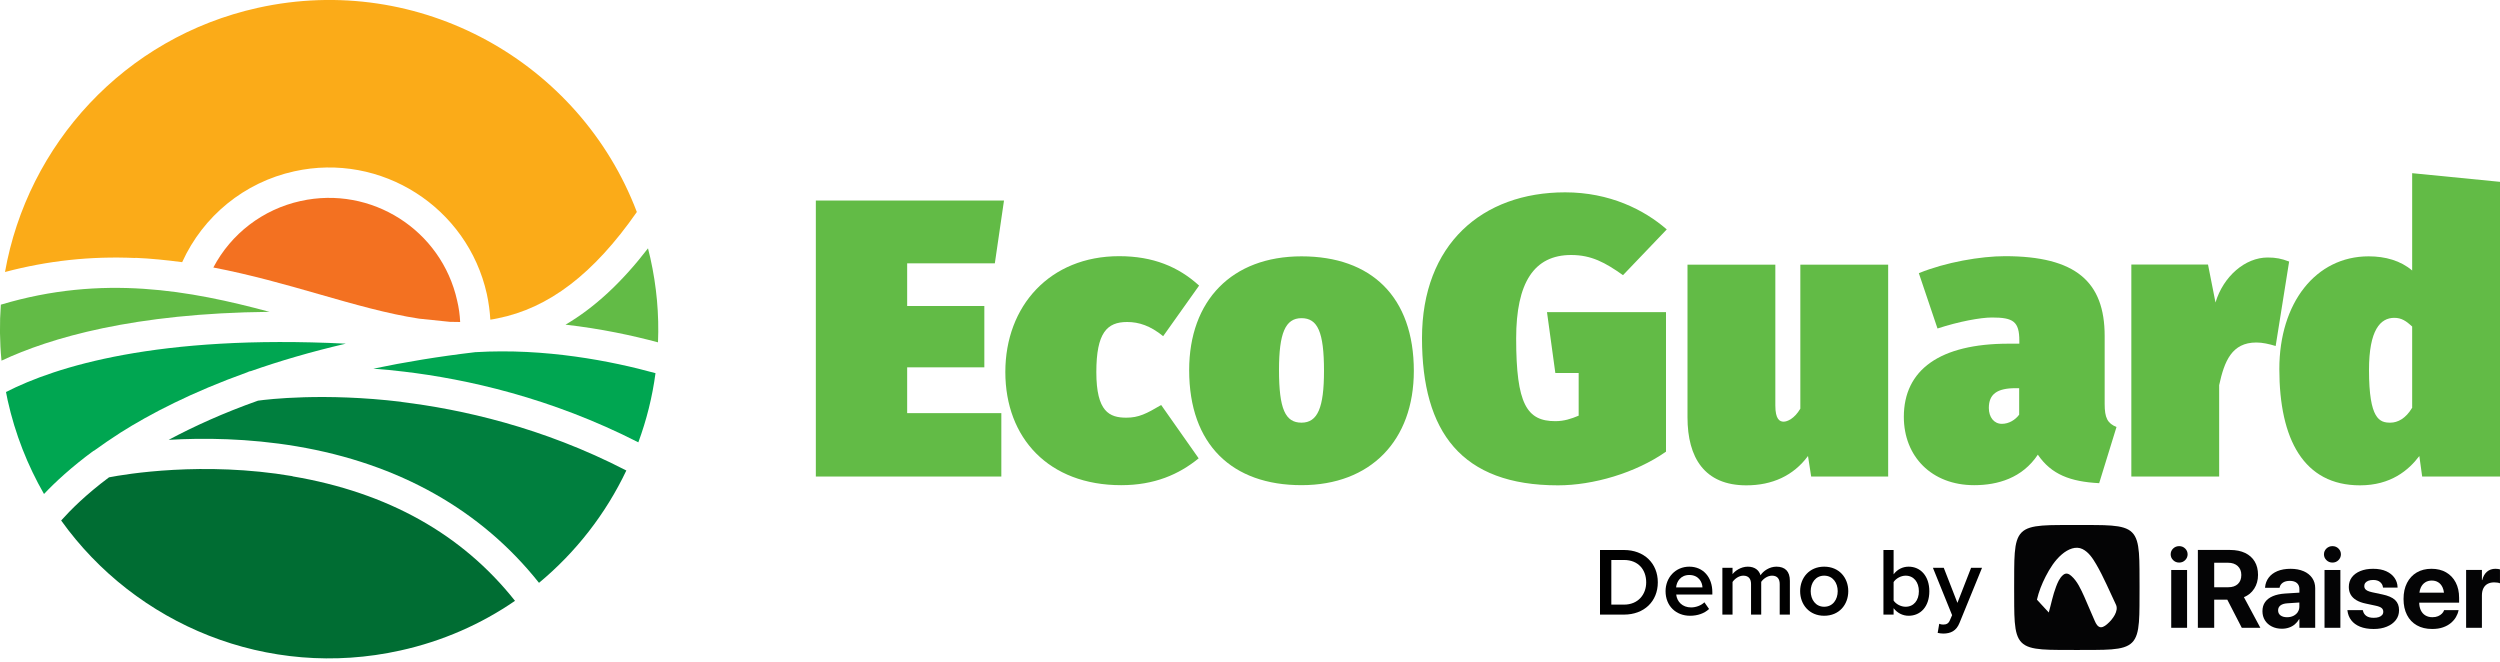
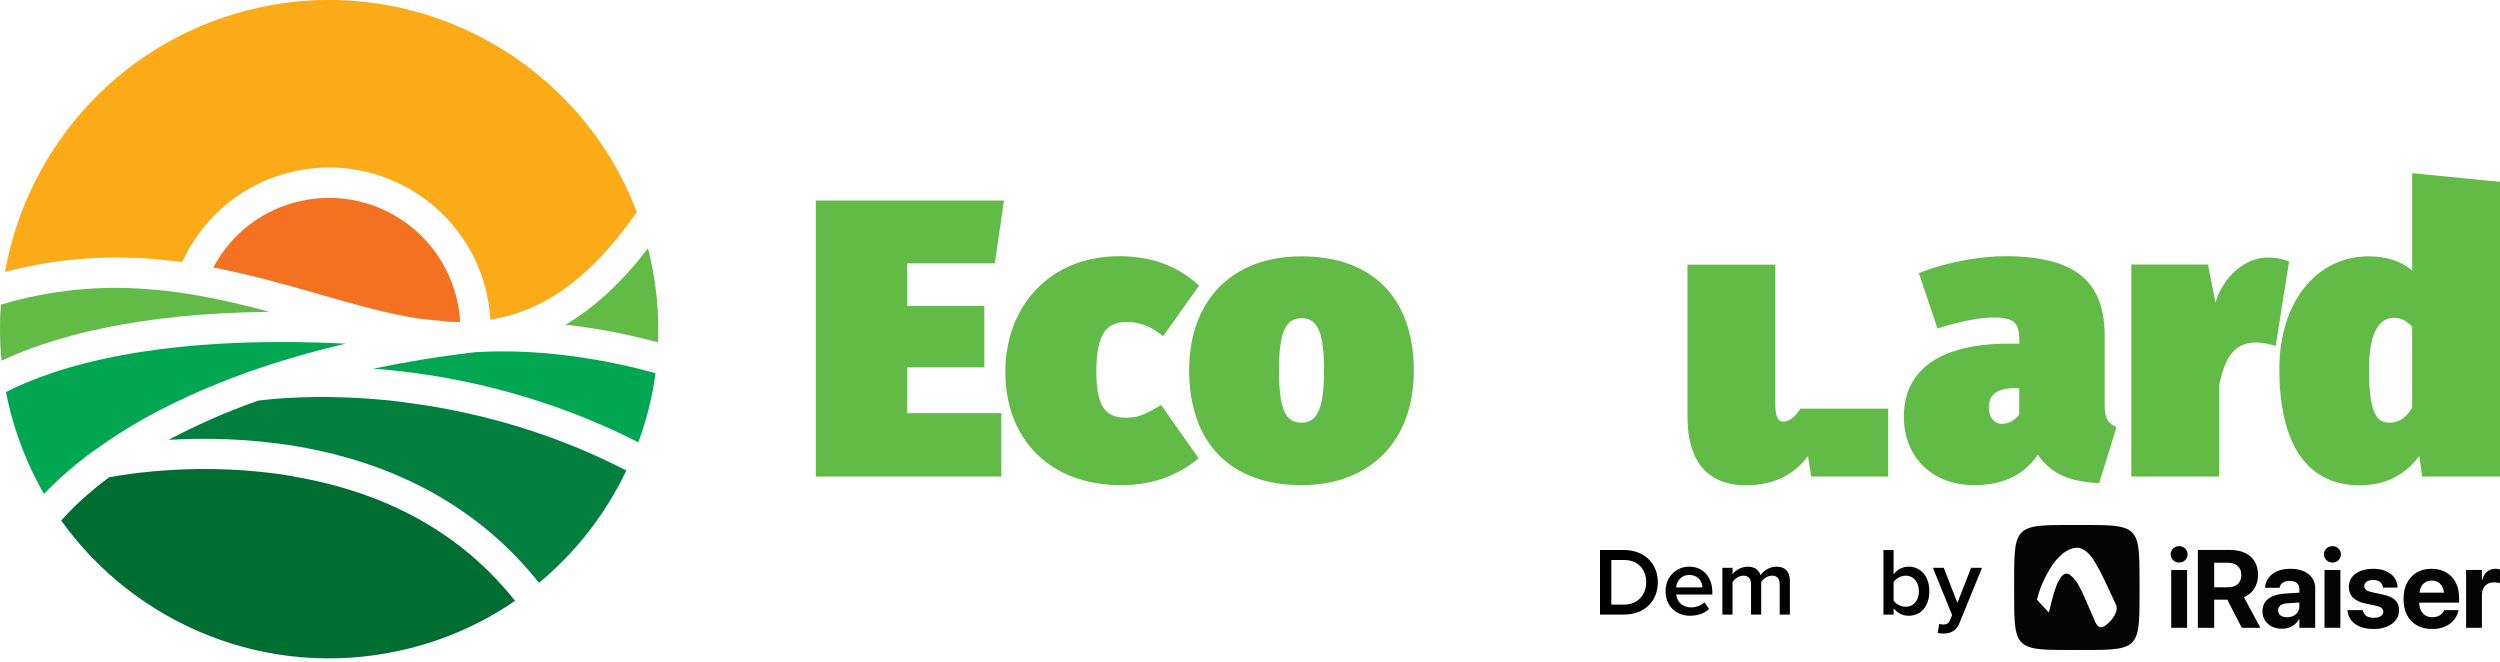
<svg xmlns="http://www.w3.org/2000/svg" width="200" height="53" viewBox="0 0 200 53" fill="none">
  <g clip-path="url(#clip0_1171_859)">
    <path d="M38.027 28.173C35.067 28.52 32.36 28.973 29.867 29.493C30.653 29.547 31.48 29.627 32.333 29.733C37.28 30.32 44.04 31.8 51.067 35.387C51.72 33.613 52.187 31.76 52.44 29.853C48.907 28.88 43.627 27.84 38.04 28.173H38.027Z" fill="#00A651" />
    <path d="M33.533 25.493C34.333 25.573 35.147 25.653 35.987 25.747C35.987 25.747 35.987 25.747 36 25.747C36.267 25.747 36.547 25.76 36.813 25.76C36.787 25.187 36.707 24.613 36.573 24.053C35.32 18.4 29.707 14.827 24.053 16.08C21.027 16.747 18.493 18.693 17.067 21.4C20.053 21.973 22.867 22.773 25.467 23.52C28.347 24.347 31 25.107 33.533 25.493Z" fill="#F37121" />
    <path d="M32.12 32.147C25.907 31.4 21.4 31.947 20.64 32.053C17.853 33.04 15.493 34.12 13.493 35.187C16.267 35.026 19.853 35.053 23.733 35.706C31.933 37.093 38.507 40.813 43.12 46.627C46.08 44.173 48.467 41.093 50.107 37.64C43.373 34.16 36.867 32.733 32.12 32.16V32.147Z" fill="#007F3E" />
    <path d="M0.067 24.373C-0.04 25.853 -0.027 27.347 0.12 28.853C4.013 27.027 10.707 25.053 21.56 24.947C15.213 23.24 8.213 21.933 0.067 24.373Z" fill="#62BB46" />
    <path d="M23.4 38.093C16.28 36.88 10.013 37.934 8.72 38.187C6.88 39.56 5.653 40.787 4.893 41.64C10.853 49.974 21.4 54.4 32.027 52.04C35.413 51.294 38.507 49.92 41.2 48.067C36.987 42.747 31.04 39.4 23.4 38.107V38.093Z" fill="#006D33" />
    <path d="M7.507 36.067C8.147 35.6 8.853 35.12 9.613 34.627C12.013 33.107 15.347 31.373 19.773 29.787C19.867 29.733 19.987 29.693 20.093 29.68C22.333 28.893 24.853 28.147 27.667 27.493C12.6 26.747 4.453 29.333 0.48 31.36C0.52 31.587 0.573 31.8 0.613 32.027C1.213 34.733 2.213 37.24 3.52 39.52C4.413 38.573 5.707 37.373 7.48 36.067H7.507Z" fill="#00A651" />
    <path d="M10.827 20.627C12.093 20.68 13.347 20.813 14.573 20.973C16.253 17.28 19.547 14.587 23.533 13.707C30.493 12.16 37.4 16.573 38.947 23.52C39.093 24.2 39.187 24.893 39.227 25.573C39.427 25.547 39.613 25.507 39.813 25.467C43.893 24.653 47.48 21.933 50.947 16.96C46.387 4.947 33.56 -2.24 20.627 0.627C9.92 3 2.2 11.587 0.4 21.76C3.813 20.853 7.267 20.48 10.827 20.64V20.627Z" fill="#FBAB18" />
    <path d="M45.24 25.973C48.067 26.293 50.6 26.84 52.64 27.387C52.733 25.173 52.533 22.907 52.027 20.64C51.973 20.387 51.907 20.12 51.84 19.867C49.747 22.587 47.56 24.613 45.24 25.973Z" fill="#62BB46" />
    <path d="M79.6 21.067H72.573V24.48H78.747V29.387H72.573V33.053H80.107V38.12H65.267V16.04H80.32L79.587 21.067H79.6Z" fill="#62BB46" />
    <path d="M95.933 22.84L93.053 26.894C92.04 26.067 91.12 25.76 90.173 25.76C88.56 25.76 87.707 26.614 87.707 29.774C87.707 32.934 88.747 33.414 90.107 33.414C91.093 33.414 91.72 33.094 92.893 32.4L95.893 36.667C94.307 37.96 92.347 38.814 89.693 38.814C83.907 38.814 80.427 35.054 80.427 29.76C80.427 24.467 84 20.494 89.533 20.494C92.253 20.494 94.28 21.347 95.92 22.84H95.933Z" fill="#62BB46" />
    <path d="M113.107 29.667C113.107 35.24 109.653 38.813 104.12 38.813C98.587 38.813 95.133 35.587 95.133 29.613C95.133 24.04 98.547 20.507 104.12 20.507C109.693 20.507 113.107 23.733 113.107 29.68V29.667ZM102.32 29.6C102.32 32.733 102.827 33.813 104.12 33.813C105.413 33.813 105.92 32.614 105.92 29.667C105.92 26.56 105.413 25.453 104.12 25.453C102.827 25.453 102.32 26.654 102.32 29.6Z" fill="#62BB46" />
-     <path d="M133.347 18.347L129.84 22.013C128.413 21 127.307 20.4 125.693 20.4C122.72 20.4 121.293 22.613 121.293 27.08C121.293 32.333 122.147 33.693 124.427 33.693C125.12 33.693 125.693 33.507 126.293 33.253V29.84H124.427L123.76 24.973H133.28V36.133C130.84 37.84 127.453 38.827 124.64 38.827C116.92 38.827 113.76 34.56 113.76 27.053C113.76 19.547 118.573 15.387 125.213 15.387C128.76 15.387 131.533 16.773 133.347 18.36V18.347Z" fill="#62BB46" />
-     <path d="M151.027 38.12H144.893L144.64 36.48C143.467 38.067 141.76 38.827 139.707 38.827C136.36 38.827 135 36.613 135 33.387V21.173H142.027V32.44C142.027 33.547 142.373 33.733 142.693 33.733C142.973 33.733 143.547 33.507 144.027 32.693V21.173H151.053V38.133L151.027 38.12Z" fill="#62BB46" />
+     <path d="M151.027 38.12H144.893L144.64 36.48C143.467 38.067 141.76 38.827 139.707 38.827C136.36 38.827 135 36.613 135 33.387V21.173H142.027V32.44C142.027 33.547 142.373 33.733 142.693 33.733C142.973 33.733 143.547 33.507 144.027 32.693H151.053V38.133L151.027 38.12Z" fill="#62BB46" />
    <path d="M169.32 34.16L167.933 38.654C165.627 38.534 164.107 37.96 163.027 36.374C161.787 38.24 159.827 38.814 157.933 38.814C154.52 38.814 152.307 36.507 152.307 33.347C152.307 29.587 155.187 27.494 160.693 27.494H161.547V27.267C161.547 25.72 161.067 25.4 159.36 25.4C158.44 25.4 156.707 25.72 155 26.28L153.507 21.854C155.653 20.974 158.467 20.494 160.4 20.494C166.067 20.494 168.373 22.547 168.373 26.88V32.32C168.373 33.427 168.6 33.867 169.32 34.16ZM161.533 33.174V31.054H161.253C159.76 31.054 159.107 31.534 159.107 32.64C159.107 33.374 159.52 33.907 160.147 33.907C160.72 33.907 161.227 33.587 161.533 33.174Z" fill="#62BB46" />
    <path d="M183.133 20.907L182.053 27.68C181.52 27.52 181.013 27.4 180.507 27.4C178.547 27.4 177.947 28.893 177.533 30.813V38.12H170.507V21.16H176.64L177.24 24.2C177.867 22.107 179.613 20.6 181.413 20.6C182.08 20.6 182.52 20.693 183.12 20.92L183.133 20.907Z" fill="#62BB46" />
    <path d="M200 14.547V38.12H193.773L193.547 36.48C192.693 37.614 191.267 38.827 188.8 38.827C184.307 38.827 182.347 35.16 182.347 29.52C182.347 24.24 185.253 20.507 189.493 20.507C190.827 20.507 192.053 20.854 192.973 21.64V13.854L200 14.547ZM192.973 32.64V26.12C192.493 25.68 192.12 25.427 191.547 25.427C190.44 25.427 189.52 26.373 189.52 29.6C189.52 33.56 190.373 33.813 191.227 33.813C191.827 33.813 192.467 33.467 192.96 32.64H192.973Z" fill="#62BB46" />
    <g clip-path="url(#clip1_1171_859)">
      <path fill-rule="evenodd" clip-rule="evenodd" d="M171.115 44.239C171.054 43.476 170.911 42.935 170.566 42.594C170.225 42.251 169.683 42.108 168.917 42.047C168.159 41.986 167.177 42.008 166.148 41.998C165.117 42.008 164.135 41.986 163.379 42.047C162.614 42.108 162.071 42.251 161.73 42.594C161.385 42.935 161.242 43.474 161.181 44.239C161.12 44.994 161.141 45.973 161.132 46.998C161.141 48.026 161.12 49.005 161.181 49.758C161.242 50.521 161.385 51.062 161.73 51.403C162.071 51.746 162.612 51.889 163.379 51.95C164.137 52.011 165.119 51.989 166.148 51.998C167.179 51.989 168.16 52.011 168.917 51.95C169.682 51.889 170.225 51.746 170.566 51.403C170.911 51.062 171.054 50.523 171.115 49.758C171.176 49.003 171.155 48.024 171.164 46.998C171.155 45.971 171.176 44.992 171.115 44.239ZM168.56 49.942C168.357 50.114 168.116 50.261 167.906 50.131C167.698 50.002 167.607 49.725 167.511 49.515C167.24 48.924 167.006 48.312 166.735 47.72C166.467 47.14 166.191 46.5 165.703 46.073C165.535 45.927 165.308 45.778 165.047 45.998C164.756 46.248 164.613 46.606 164.489 46.926C164.227 47.612 164.097 48.309 163.902 49C163.587 48.658 163.271 48.316 162.955 47.974C163.096 47.351 163.343 46.72 163.652 46.119C163.974 45.494 164.375 44.837 164.947 44.35C165.451 43.919 166.076 43.664 166.601 43.926C167.107 44.178 167.427 44.682 167.697 45.143C168.301 46.175 168.757 47.292 169.276 48.374C169.513 48.868 169.025 49.546 168.56 49.942Z" fill="#040405" />
      <path d="M174.333 43.691C174.143 43.691 173.983 43.755 173.85 43.883C173.719 44.011 173.654 44.166 173.654 44.346C173.654 44.527 173.719 44.679 173.85 44.81C173.981 44.941 174.143 45.006 174.333 45.006C174.524 45.006 174.684 44.941 174.814 44.81C174.943 44.679 175.009 44.524 175.009 44.346C175.009 44.169 174.943 44.011 174.814 43.883C174.684 43.755 174.524 43.691 174.333 43.691Z" fill="#040405" />
      <path d="M174.966 45.599H173.698V50.223H174.966V45.599Z" fill="#040405" />
      <path d="M180.337 47.094C180.54 46.777 180.642 46.412 180.642 46V45.991C180.642 45.575 180.554 45.217 180.375 44.921C180.199 44.625 179.942 44.397 179.61 44.237C179.276 44.078 178.877 43.997 178.409 43.997H175.829V50.224H177.136V47.971H178.183L179.343 50.224H180.828L179.513 47.772C179.859 47.637 180.133 47.41 180.337 47.093V47.094ZM179.305 46.005C179.305 46.31 179.212 46.549 179.028 46.721C178.843 46.894 178.589 46.979 178.265 46.979H177.136V45.02H178.249C178.569 45.02 178.825 45.108 179.017 45.283C179.209 45.458 179.305 45.696 179.305 45.994V46.003V46.005Z" fill="#040405" />
      <path d="M184.284 45.696C183.99 45.568 183.643 45.504 183.242 45.504C182.841 45.504 182.484 45.567 182.188 45.691C181.892 45.816 181.662 45.989 181.496 46.211C181.33 46.433 181.234 46.685 181.208 46.971L181.203 47.023H182.364L182.373 46.983C182.405 46.834 182.49 46.711 182.627 46.614C182.766 46.518 182.954 46.469 183.19 46.469C183.426 46.469 183.627 46.529 183.757 46.646C183.887 46.764 183.952 46.925 183.952 47.129V47.412L182.806 47.483C182.421 47.509 182.095 47.579 181.825 47.694C181.555 47.81 181.35 47.966 181.208 48.167C181.066 48.368 180.996 48.608 180.996 48.89V48.9C180.996 49.17 181.061 49.41 181.193 49.623C181.324 49.834 181.507 50 181.743 50.118C181.978 50.238 182.251 50.298 182.559 50.298C182.76 50.298 182.949 50.267 183.124 50.206C183.298 50.146 183.454 50.059 183.589 49.944C183.725 49.828 183.838 49.693 183.926 49.538H183.952V50.223H185.216V47.051C185.216 46.742 185.134 46.469 184.972 46.235C184.809 46.003 184.58 45.822 184.286 45.694L184.284 45.696ZM183.823 48.966C183.737 49.094 183.62 49.194 183.472 49.269C183.324 49.342 183.155 49.378 182.967 49.378C182.748 49.378 182.574 49.33 182.443 49.234C182.313 49.138 182.248 49.004 182.248 48.834V48.825C182.248 48.661 182.312 48.53 182.438 48.433C182.565 48.336 182.749 48.279 182.992 48.264L183.948 48.2V48.536C183.948 48.694 183.905 48.837 183.819 48.965L183.823 48.966Z" fill="#040405" />
      <path d="M187.23 45.599H185.962V50.223H187.23V45.599Z" fill="#040405" />
      <path d="M186.597 43.691C186.407 43.691 186.247 43.755 186.114 43.883C185.983 44.011 185.917 44.166 185.917 44.346C185.917 44.527 185.983 44.679 186.114 44.81C186.245 44.941 186.407 45.006 186.597 45.006C186.788 45.006 186.948 44.941 187.078 44.81C187.207 44.679 187.273 44.524 187.273 44.346C187.273 44.169 187.207 44.011 187.078 43.883C186.948 43.755 186.788 43.691 186.597 43.691Z" fill="#040405" />
      <path d="M190.557 47.548L189.768 47.38C189.613 47.345 189.488 47.305 189.396 47.26C189.303 47.214 189.238 47.159 189.2 47.099C189.16 47.036 189.142 46.966 189.142 46.889V46.884C189.142 46.784 189.171 46.697 189.229 46.626C189.287 46.554 189.369 46.498 189.476 46.457C189.582 46.418 189.707 46.397 189.852 46.397C190.086 46.397 190.27 46.451 190.404 46.562C190.538 46.673 190.616 46.81 190.636 46.974L190.641 47.009H191.805V46.966C191.796 46.696 191.715 46.45 191.561 46.229C191.407 46.007 191.186 45.831 190.9 45.7C190.613 45.57 190.264 45.504 189.854 45.504C189.444 45.504 189.119 45.564 188.826 45.684C188.534 45.804 188.306 45.971 188.146 46.187C187.986 46.403 187.905 46.658 187.905 46.954V46.959C187.905 47.188 187.956 47.392 188.056 47.57C188.157 47.746 188.309 47.895 188.511 48.014C188.712 48.134 188.963 48.225 189.264 48.287L190.052 48.456C190.279 48.504 190.439 48.567 190.528 48.641C190.618 48.716 190.662 48.816 190.662 48.939V48.944C190.662 49.044 190.631 49.13 190.569 49.202C190.506 49.273 190.419 49.33 190.307 49.368C190.194 49.407 190.057 49.425 189.895 49.425C189.643 49.425 189.448 49.375 189.307 49.275C189.165 49.175 189.075 49.033 189.034 48.852L189.024 48.813H187.791L187.796 48.852C187.831 49.143 187.931 49.398 188.099 49.618C188.267 49.839 188.502 50.011 188.802 50.134C189.104 50.257 189.468 50.319 189.895 50.319C190.293 50.319 190.645 50.257 190.948 50.13C191.253 50.006 191.491 49.831 191.665 49.606C191.839 49.381 191.924 49.118 191.924 48.816V48.811C191.924 48.472 191.818 48.202 191.606 48C191.394 47.799 191.043 47.647 190.557 47.547V47.548Z" fill="#040405" />
      <path d="M195.693 45.79C195.362 45.599 194.97 45.503 194.518 45.503C194.065 45.503 193.671 45.602 193.338 45.798C193.004 45.995 192.746 46.273 192.56 46.635C192.376 46.997 192.283 47.422 192.283 47.915V47.919C192.283 48.412 192.376 48.837 192.56 49.196C192.744 49.556 193.007 49.833 193.348 50.026C193.688 50.22 194.095 50.318 194.569 50.318C194.902 50.318 195.19 50.275 195.437 50.188C195.684 50.102 195.893 49.988 196.065 49.843C196.237 49.699 196.373 49.541 196.474 49.369C196.574 49.196 196.643 49.026 196.676 48.855L196.69 48.808H195.53L195.521 48.834C195.492 48.921 195.437 49.006 195.356 49.088C195.275 49.172 195.172 49.24 195.045 49.295C194.919 49.349 194.768 49.377 194.595 49.377C194.376 49.377 194.187 49.328 194.028 49.232C193.87 49.137 193.748 48.997 193.662 48.816C193.583 48.646 193.54 48.445 193.536 48.213H196.728V47.821C196.728 47.354 196.638 46.948 196.458 46.6C196.278 46.252 196.022 45.983 195.693 45.792V45.79ZM194.019 46.587C194.17 46.492 194.344 46.444 194.54 46.444C194.737 46.444 194.909 46.489 195.057 46.582C195.205 46.675 195.323 46.811 195.406 46.994C195.461 47.115 195.498 47.255 195.518 47.415H193.553C193.572 47.26 193.609 47.123 193.665 47.003C193.751 46.821 193.868 46.682 194.021 46.587H194.019Z" fill="#040405" />
      <path d="M199.835 45.517C199.771 45.508 199.706 45.503 199.636 45.503C199.364 45.503 199.139 45.582 198.956 45.74C198.774 45.898 198.648 46.12 198.579 46.404H198.553V45.597H197.289V50.222H198.553V47.634C198.553 47.409 198.593 47.219 198.671 47.064C198.748 46.909 198.861 46.79 199.007 46.71C199.155 46.629 199.332 46.59 199.54 46.59C199.633 46.59 199.718 46.596 199.799 46.609C199.88 46.623 199.947 46.64 199.998 46.663V45.55C199.953 45.536 199.898 45.524 199.834 45.515L199.835 45.517Z" fill="#040405" />
      <path d="M155.138 49.904C155.223 49.943 155.355 49.966 155.448 49.966C155.703 49.966 155.874 49.888 155.982 49.641L156.168 49.214L154.634 45.426H155.502L156.594 48.23L157.687 45.426H158.562L156.757 49.842C156.501 50.477 156.052 50.679 155.471 50.686C155.355 50.686 155.13 50.663 155.014 50.632L155.138 49.904Z" fill="black" />
      <path d="M150.675 49.168V44H151.488V45.945C151.783 45.55 152.217 45.333 152.689 45.333C153.65 45.333 154.347 46.092 154.347 47.3C154.347 48.532 153.642 49.261 152.689 49.261C152.201 49.261 151.775 49.028 151.488 48.656V49.168H150.675ZM151.488 48.044C151.667 48.323 152.069 48.54 152.449 48.54C153.1 48.54 153.51 48.029 153.51 47.3C153.51 46.572 153.1 46.053 152.449 46.053C152.069 46.053 151.667 46.285 151.488 46.565V48.044Z" fill="black" />
-       <path d="M145.933 49.261C144.747 49.261 144.011 48.37 144.011 47.293C144.011 46.224 144.747 45.333 145.933 45.333C147.134 45.333 147.862 46.224 147.862 47.293C147.862 48.37 147.134 49.261 145.933 49.261ZM145.933 48.54C146.63 48.54 147.017 47.959 147.017 47.293C147.017 46.634 146.63 46.053 145.933 46.053C145.243 46.053 144.856 46.634 144.856 47.293C144.856 47.959 145.243 48.54 145.933 48.54Z" fill="black" />
      <path d="M142.377 49.168V46.727C142.377 46.324 142.198 46.053 141.764 46.053C141.4 46.053 141.059 46.309 140.897 46.549V49.168H140.083V46.727C140.083 46.324 139.905 46.053 139.463 46.053C139.107 46.053 138.774 46.309 138.603 46.557V49.168H137.79V45.425H138.603V45.937C138.758 45.704 139.254 45.333 139.82 45.333C140.378 45.333 140.719 45.611 140.842 46.022C141.059 45.681 141.555 45.333 142.113 45.333C142.803 45.333 143.19 45.704 143.19 46.464V49.168H142.377Z" fill="black" />
      <path d="M133.245 47.293C133.245 46.208 134.035 45.333 135.143 45.333C136.266 45.333 136.987 46.193 136.987 47.37V47.564H134.097C134.159 48.129 134.585 48.594 135.29 48.594C135.654 48.594 136.088 48.447 136.352 48.184L136.724 48.718C136.352 49.075 135.802 49.261 135.205 49.261C134.082 49.261 133.245 48.478 133.245 47.293ZM135.143 45.999C134.446 45.999 134.128 46.533 134.089 46.99H136.197C136.181 46.549 135.879 45.999 135.143 45.999Z" fill="black" />
      <path d="M128 49.168V44H129.921C131.533 44 132.625 45.069 132.625 46.588C132.625 48.106 131.533 49.168 129.921 49.168H128ZM128.906 48.37H129.921C131.045 48.37 131.696 47.564 131.696 46.588C131.696 45.588 131.076 44.798 129.921 44.798H128.906V48.37Z" fill="black" />
    </g>
  </g>
  <defs>
    <clipPath id="clip0_1171_859">
      <rect width="200" height="52.667" fill="white" />
    </clipPath>
    <clipPath id="clip1_1171_859">
      <rect width="80" height="10" fill="white" transform="translate(120 42)" />
    </clipPath>
  </defs>
</svg>